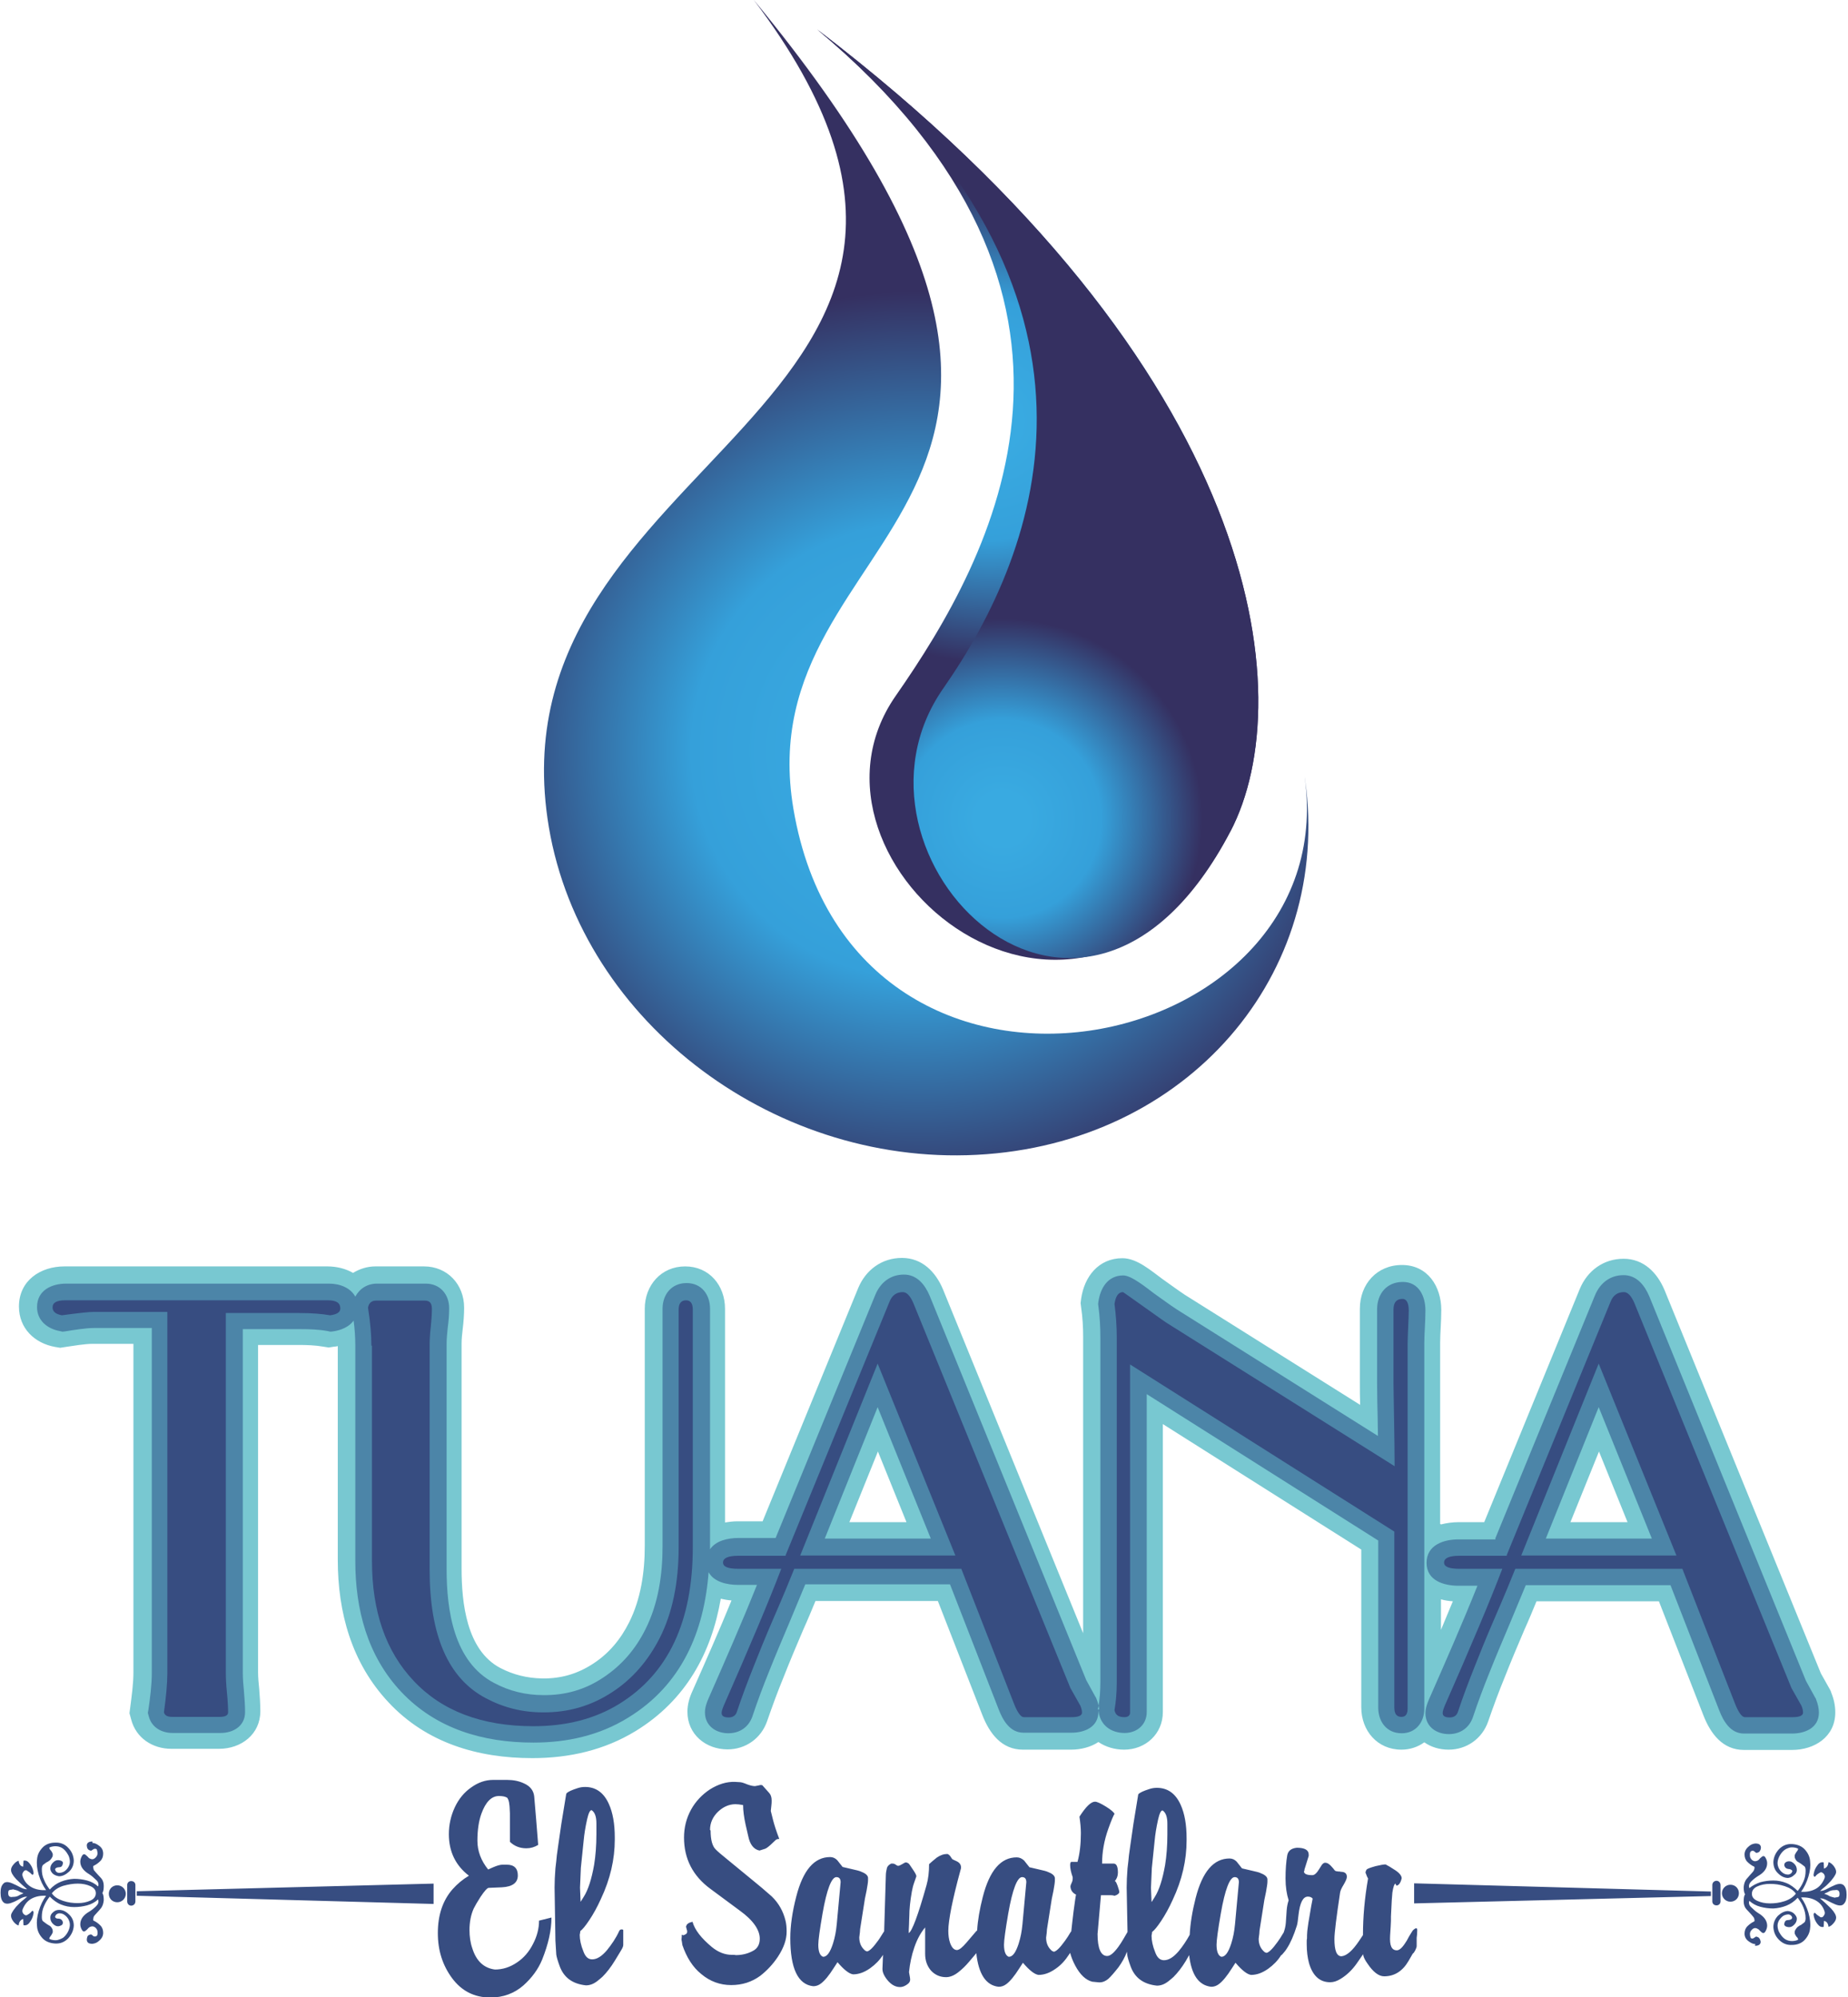
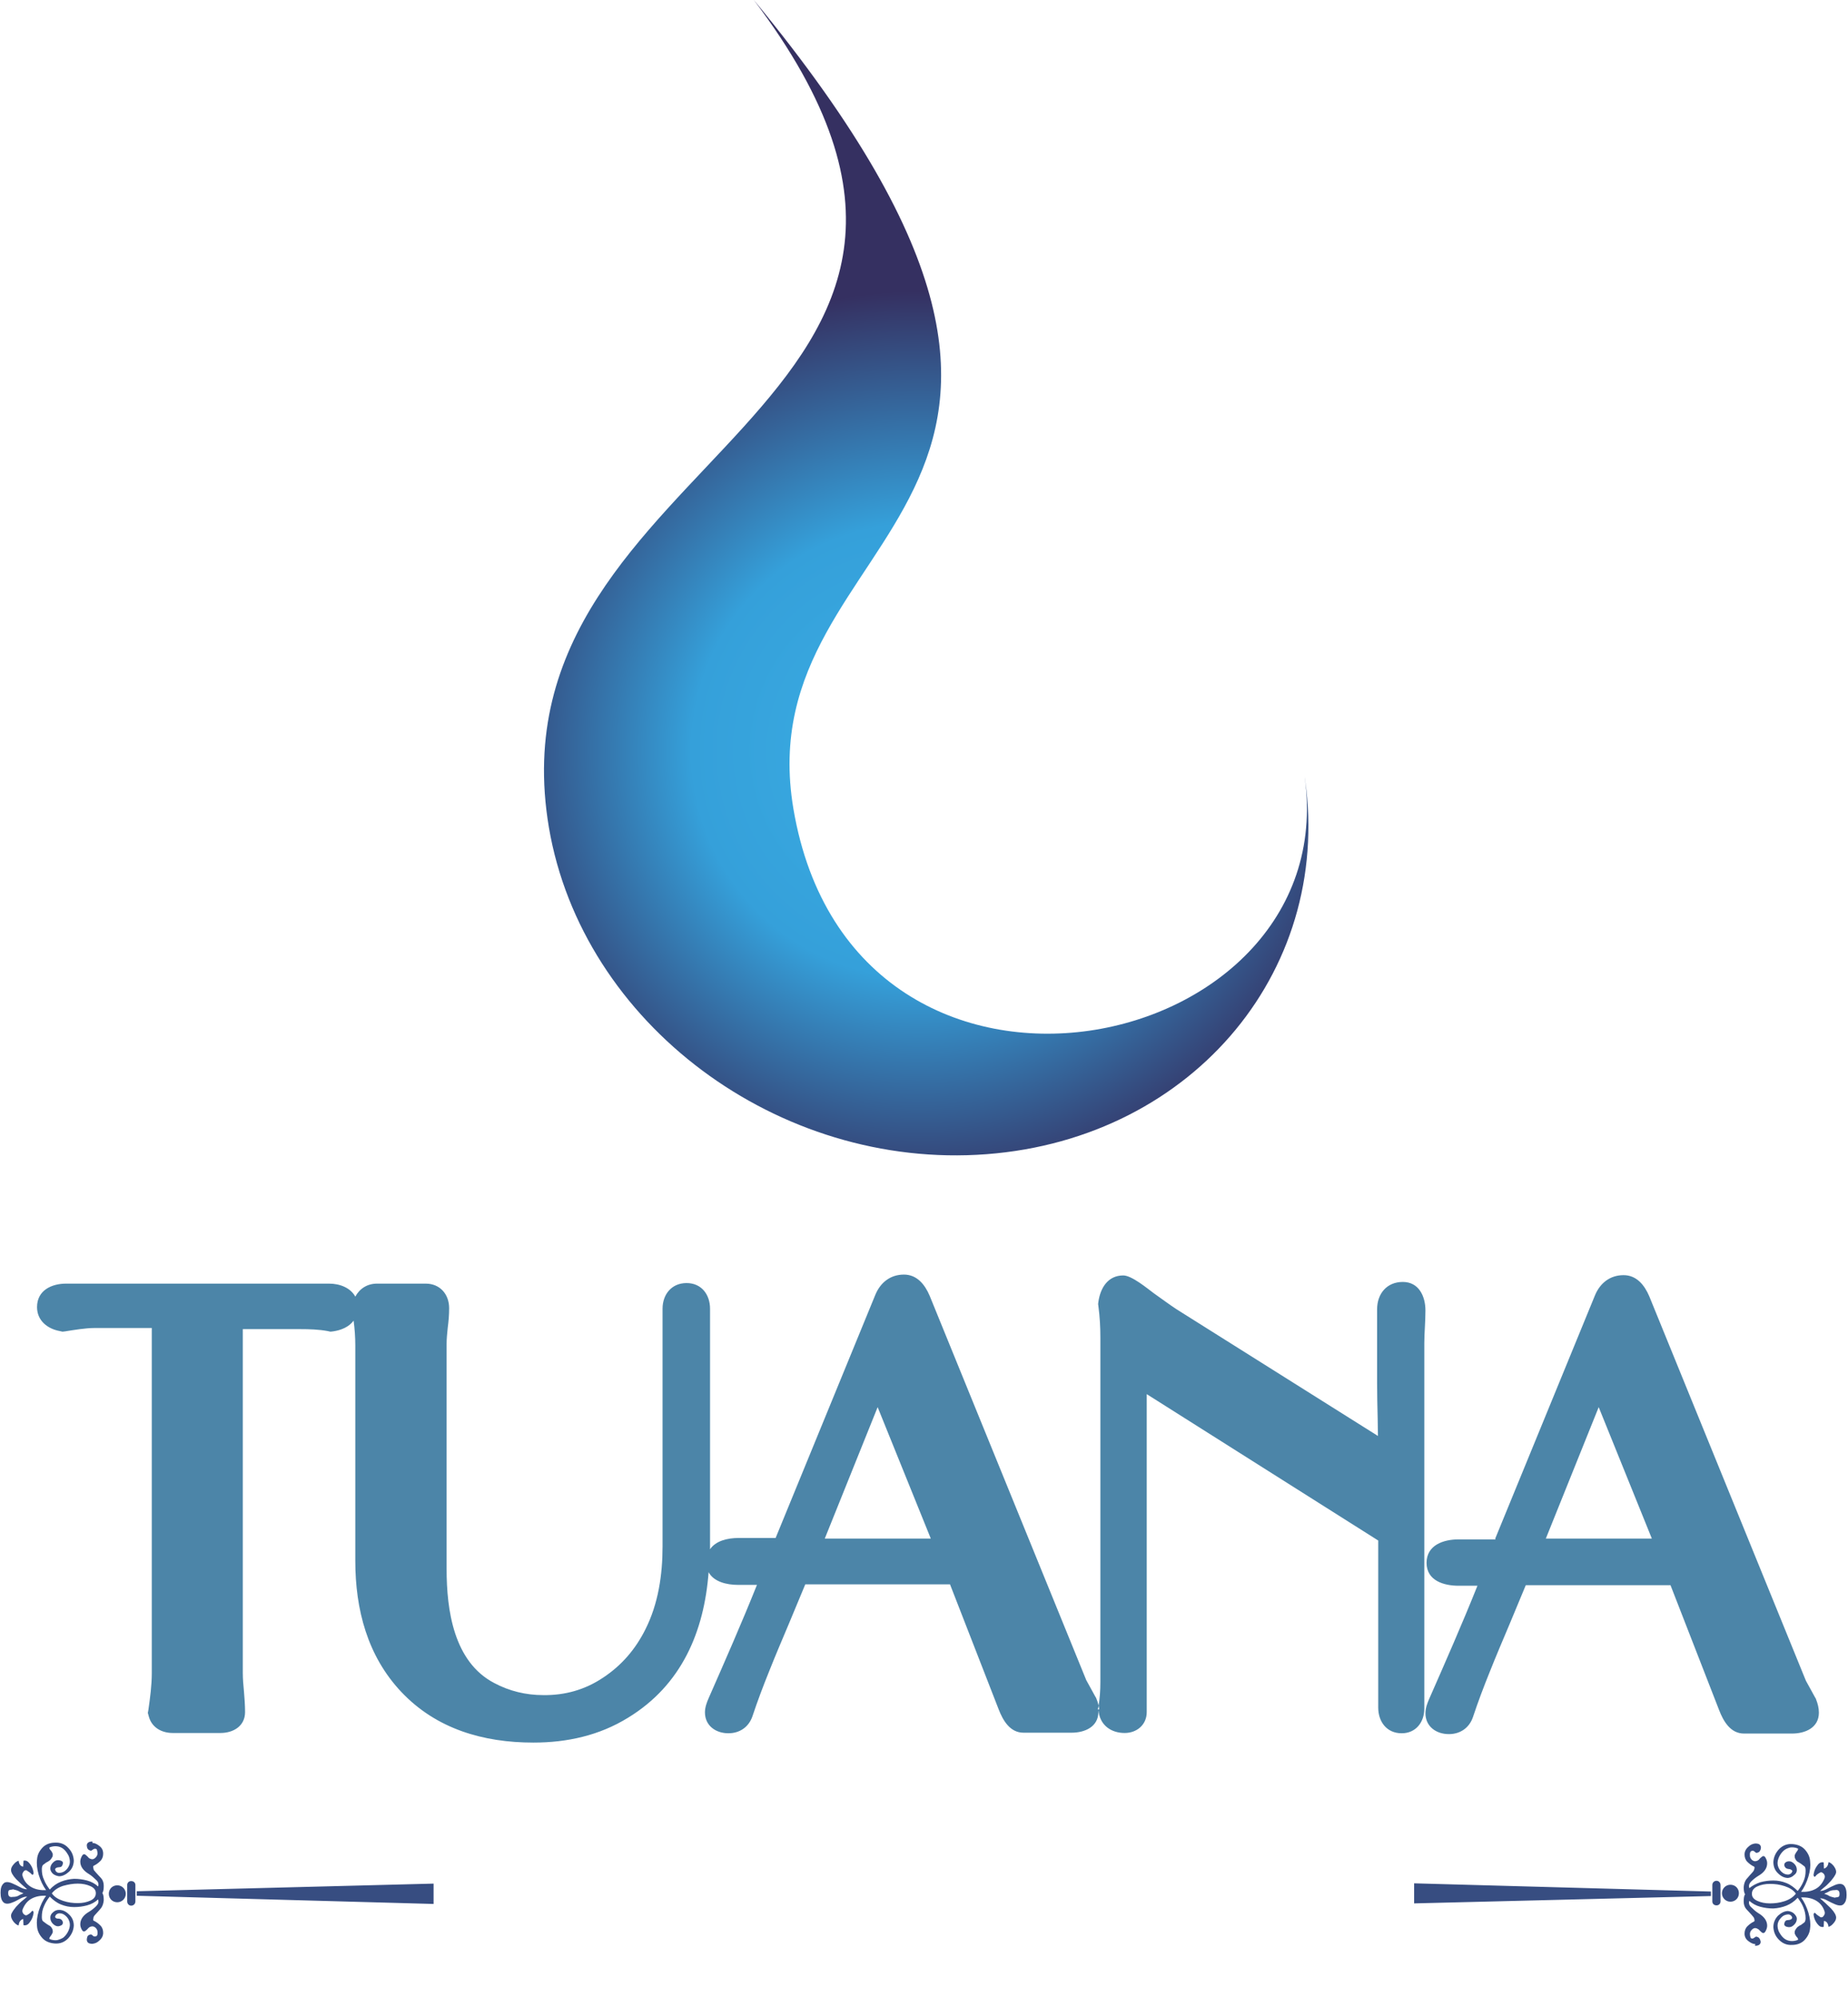
<svg xmlns="http://www.w3.org/2000/svg" xmlns:xlink="http://www.w3.org/1999/xlink" xml:space="preserve" width="55.49mm" height="59.981mm" version="1.1" style="shape-rendering:geometricPrecision; text-rendering:geometricPrecision; image-rendering:optimizeQuality; fill-rule:evenodd; clip-rule:evenodd" viewBox="0 0 6538 7067">
  <defs>
    <style type="text/css">
   
    .fil6 {fill:#374D81}
    .fil1 {fill:#4C85A8}
    .fil0 {fill:#78C8D1}
    .fil2 {fill:#374D81;fill-rule:nonzero}
    .fil5 {fill:url(#id0)}
    .fil4 {fill:url(#id1)}
    .fil3 {fill:url(#id2)}
   
  </style>
    <radialGradient id="id0" gradientUnits="userSpaceOnUse" gradientTransform="matrix(0.433 -1.088 1.088 0.433 -1142 5501)" cx="3546" cy="2897" r="651" fx="3546" fy="2897">
      <stop offset="0" style="stop-opacity:1; stop-color:#39AAE1" />
      <stop offset="0.122" style="stop-opacity:1; stop-color:#39AAE1" />
      <stop offset="0.459" style="stop-opacity:1; stop-color:#35A0DA" />
      <stop offset="0.929" style="stop-opacity:1; stop-color:#353061" />
      <stop offset="1" style="stop-opacity:1; stop-color:#353061" />
    </radialGradient>
    <radialGradient id="id1" gradientUnits="userSpaceOnUse" gradientTransform="matrix(-0.644 0.078 -0.078 -0.644 5868 2173)" xlink:href="#id0" cx="3499" cy="1487" r="1418" fx="3499" fy="1487">
  </radialGradient>
    <radialGradient id="id2" gradientUnits="userSpaceOnUse" gradientTransform="matrix(-0.992 0.062 -0.062 -0.992 6638 5090)" xlink:href="#id0" cx="3250" cy="2657" r="1760" fx="3250" fy="2657">
  </radialGradient>
  </defs>
  <g id="Layer_x0020_1">
    <g id="_1967894725328">
-       <path class="fil0" d="M5098 5394c20,-5 41,-8 62,-8l91 0 338 -825c27,-65 84,-107 155,-107 71,0 119,49 145,111l553 1356c11,19 21,38 32,57l3 6 2 6c9,22 14,45 14,69 0,87 -74,133 -153,133l-170 0c-76,0 -118,-58 -143,-121l-158 -405 -433 0c-14,34 -28,68 -43,101 -24,56 -48,113 -70,169 -21,51 -40,103 -58,155 -21,61 -76,100 -140,100 -32,0 -62,-9 -86,-26 -22,16 -50,26 -81,26 -85,0 -142,-67 -142,-150l0 -558 -702 -444 0 1019c0,77 -61,133 -137,133 -34,0 -66,-10 -91,-27 -27,18 -62,27 -97,27l-170 0c-76,0 -118,-58 -143,-121l-158 -405 -433 0c-14,34 -28,68 -43,101 -24,56 -48,113 -70,169 -21,51 -40,103 -58,155 -21,61 -76,100 -140,100 -77,0 -142,-53 -142,-133 0,-26 7,-50 18,-74 47,-106 94,-212 138,-320 -13,-1 -25,-3 -38,-6 -33,191 -123,359 -301,468 -111,68 -236,96 -366,96 -193,0 -375,-54 -509,-198 -130,-139 -179,-317 -179,-504l0 -756c-4,1 -9,2 -13,2l-19 3 -19 -3c-28,-5 -59,-6 -87,-6l-144 0 0 1158c0,19 2,40 4,59 2,26 4,53 4,79 0,82 -68,133 -146,133l-169 0c-66,0 -125,-38 -142,-104l-6 -22 3 -23c5,-39 11,-82 11,-122l0 -1162 -144 0c-29,0 -67,7 -96,11l-19 3 -18 -3c-73,-13 -128,-66 -128,-143 0,-92 76,-142 161,-142l930 0c33,0 65,8 91,23 23,-14 50,-23 79,-23l172 0c83,0 142,64 142,146 0,25 -2,51 -5,75 -2,17 -4,35 -4,52l0 796c0,120 17,289 137,352 46,24 95,36 148,37 66,1 125,-16 180,-52 57,-37 98,-87 128,-147 41,-82 55,-177 55,-268l0 -841c0,-83 58,-150 143,-150 85,0 141,67 141,150l0 756c14,-2 28,-4 42,-4l91 0 338 -825c27,-65 84,-107 155,-107 71,0 119,49 145,111l496 1217 0 -1049c0,-34 -2,-69 -7,-103l-2 -16 2 -16c11,-77 61,-143 146,-143 52,0 102,45 142,74 27,19 54,39 78,55l621 390c-1,-26 -1,-53 -1,-79l0 -261c0,-87 60,-155 149,-155 91,0 139,76 139,159 0,21 -1,41 -2,62 -1,18 -2,36 -2,54l0 641zm0 265l0 108c14,-34 28,-67 42,-101 -14,-1 -29,-3 -42,-7zm-1891 -273l-101 -250 -101 250 202 0zm2551 0l-101 -250 -101 250 202 0z" />
      <path class="fil1" d="M3884 6049l2 -9c5,-29 7,-59 7,-88l0 -1219c0,-37 -2,-74 -7,-111l-1 -8 1 -8c7,-48 33,-93 88,-93 30,0 85,46 108,63 27,19 55,40 81,57l712 448c0,-21 -1,-42 -1,-63 -1,-41 -2,-82 -2,-124l0 -261c0,-55 34,-97 91,-97 57,0 80,51 80,101 0,20 -1,40 -2,60 -1,19 -2,37 -2,56l0 1293c0,48 -30,87 -80,87 -53,0 -83,-41 -83,-91l0 -591 -819 -518 0 1125c0,45 -35,74 -78,74 -47,0 -85,-26 -92,-74l-1 -8c0,2 0,5 0,7 0,54 -49,74 -95,74l-170 0c-48,0 -73,-44 -88,-83l-172 -442 -512 0c-19,46 -38,91 -57,137 -24,57 -48,113 -71,171 -21,52 -41,105 -59,159 -13,38 -45,60 -85,60 -45,0 -83,-27 -83,-74 0,-17 6,-34 13,-50 58,-132 117,-266 171,-401l-67 0c-40,0 -86,-11 -104,-45 -16,210 -95,399 -285,515 -102,63 -216,88 -335,88 -177,0 -343,-48 -467,-179 -120,-127 -163,-292 -163,-464l0 -762c0,-29 -2,-59 -6,-88 -16,22 -44,34 -73,38l-9 1 -9 -2c-32,-6 -66,-7 -98,-7l-203 0 0 1217c0,21 2,43 4,64 2,24 4,50 4,74 0,50 -42,74 -87,74l-169 0c-40,0 -75,-20 -85,-60l-3 -11 2 -11c6,-42 12,-87 12,-130l0 -1221 -203 0c-31,0 -73,7 -104,12l-9 1 -9 -2c-44,-8 -81,-37 -81,-85 0,-59 51,-83 103,-83l930 0c39,0 76,15 93,46 15,-28 42,-46 77,-46l172 0c51,0 83,38 83,87 0,23 -2,47 -5,69 -2,19 -4,39 -4,58l0 796c0,145 25,328 168,403 54,29 113,43 174,43 77,1 148,-19 212,-62 65,-43 114,-100 149,-170 46,-91 61,-194 61,-294l0 -841c0,-51 32,-91 85,-91 53,0 83,41 83,91l0 841c0,3 0,7 0,10 20,-30 62,-40 101,-40l131 0 353 -861c18,-43 53,-71 101,-71 46,0 74,35 91,75l554 1360c11,20 22,40 33,60l2 3 1 3c5,12 8,24 10,37zm1406 -605l353 -861c18,-43 53,-71 101,-71 46,0 74,35 91,75l554 1360c11,20 22,40 33,60l2 3 1 3c6,15 10,31 10,47 0,54 -49,74 -95,74l-170 0c-48,0 -73,-44 -88,-83l-172 -442 -512 0c-19,46 -38,91 -57,137 -24,57 -48,113 -71,171 -21,52 -41,105 -59,159 -13,38 -45,60 -85,60 -45,0 -83,-27 -83,-74 0,-17 6,-34 13,-50 58,-132 117,-266 171,-401l-67 0c-52,0 -113,-18 -113,-81 0,-63 60,-83 113,-83l131 0zm-1997 0l-188 -465 -187 465 375 0zm2551 0l-188 -465 -187 465 375 0z" />
-       <path class="fil2" d="M592 4642l-261 0c-16,0 -53,4 -112,12 -22,-4 -33,-13 -33,-28 0,-17 15,-25 44,-25l930 0c30,0 44,9 44,29 0,13 -12,21 -36,24 -29,-5 -65,-8 -108,-8l-261 0 0 1275c0,16 1,39 4,69 3,31 4,54 4,69 0,10 -9,16 -29,16l-169 0c-17,0 -26,-5 -29,-16 8,-58 12,-104 12,-138l0 -1279zm722 120c0,-39 -4,-84 -12,-135 3,-17 13,-25 29,-25l172 0c17,0 25,9 25,29 0,14 -1,35 -4,63 -3,28 -4,50 -4,64l0 796c0,234 66,385 199,455 62,33 129,50 201,50 90,1 172,-23 245,-71 71,-46 127,-110 169,-192 45,-89 67,-196 67,-321l0 -841c0,-22 9,-33 26,-33 16,0 24,11 24,33l0 841c0,263 -87,447 -260,554 -86,53 -187,79 -304,79 -182,0 -324,-54 -424,-161 -98,-104 -147,-245 -147,-424l0 -762zm1465 742l368 -898c9,-23 25,-34 47,-34 14,0 26,13 37,38l556 1363c8,14 20,35 35,62 4,9 6,18 6,25 0,10 -12,16 -36,16l-170 0c-10,0 -22,-16 -34,-46l-187 -479 -591 0c-15,38 -39,96 -72,172 -33,76 -56,134 -71,172 -22,55 -42,108 -60,162 -4,13 -14,20 -29,20 -17,0 -25,-5 -25,-16 0,-6 3,-15 8,-27 92,-209 160,-370 203,-483l-152 0c-36,0 -54,-7 -54,-22 0,-16 18,-24 54,-24l170 0zm601 0l-275 -679 -274 679 549 0zm1554 -84l-936 -592 0 1232c0,10 -7,16 -20,16 -21,0 -32,-8 -35,-25 5,-29 8,-62 8,-99l0 -1219c0,-41 -3,-81 -8,-119 4,-28 14,-42 30,-42 1,0 26,18 74,52 52,37 80,57 84,59l803 505c0,-48 -1,-105 -2,-171 -1,-65 -2,-106 -2,-122l0 -261c0,-26 11,-38 32,-38 14,0 22,14 22,42 0,12 -1,32 -2,57 -1,26 -2,45 -2,58l0 1293c0,19 -7,29 -22,29 -17,0 -25,-11 -25,-33l0 -623zm396 84l368 -898c9,-23 25,-34 47,-34 14,0 26,13 37,38l556 1363c8,14 20,35 35,62 4,9 6,18 6,25 0,10 -12,16 -36,16l-170 0c-10,0 -22,-16 -34,-46l-187 -479 -591 0c-15,38 -39,96 -72,172 -33,76 -56,134 -71,172 -22,55 -42,108 -60,162 -4,13 -14,20 -29,20 -17,0 -25,-5 -25,-16 0,-6 3,-15 8,-27 92,-209 160,-370 203,-483l-152 0c-36,0 -54,-7 -54,-22 0,-16 18,-24 54,-24l170 0zm601 0l-275 -679 -274 679 549 0z" />
-       <path class="fil2" d="M1792 6360c-5,-3 -14,-5 -27,-5 -26,0 -47,21 -62,63 -9,25 -14,57 -14,95 0,37 13,71 38,102l18 -8c14,-6 25,-9 33,-9l15 0c26,0 39,13 39,38 0,26 -19,40 -56,42l-47 2c-5,0 -15,11 -29,32 -11,17 -19,31 -24,41 -10,22 -15,48 -15,76 0,23 3,45 10,65 14,45 41,70 80,75 27,0 53,-8 78,-25 24,-16 43,-38 57,-66 14,-27 21,-54 21,-82l44 -11c0,45 -11,94 -33,149 -14,34 -36,64 -66,91 -32,28 -71,43 -117,43 -57,0 -102,-23 -136,-69 -33,-45 -50,-97 -50,-159 0,-63 17,-115 52,-155 17,-19 36,-35 58,-48 -47,-36 -71,-85 -71,-147 0,-33 7,-65 21,-95 14,-30 34,-54 59,-71 24,-17 49,-26 77,-26l49 0c22,0 42,4 59,12 23,10 35,26 37,47l7 83 7 88c-13,8 -27,12 -42,12 -23,0 -43,-8 -58,-23l0 -65c0,-15 0,-27 0,-36 -1,-17 -1,-26 -2,-30 -1,-14 -5,-23 -9,-26zm3145 305c-4,1 -8,12 -11,32 -1,8 -3,36 -5,84l0 16 -1 21 -2 31c-2,35 5,52 24,52 8,0 18,-8 29,-25 3,-4 8,-12 14,-24 6,-9 10,-17 13,-21 6,-6 10,-8 12,-8 3,0 4,2 4,7 0,11 -1,20 -2,27l0 29c0,4 -2,8 -5,15 -3,6 -6,10 -9,12l-15 26c-21,36 -50,54 -86,54 -19,0 -39,-15 -59,-45 -8,-11 -13,-21 -15,-29l0 -4 -2 2 -20 29c-16,23 -35,42 -58,56 -13,8 -25,12 -37,12 -37,0 -62,-23 -75,-68 -5,-19 -8,-41 -8,-66l0 -11c0,-3 0,-7 1,-10 0,-7 0,-16 1,-26 1,-7 2,-17 4,-30l10 -59 5 -26c-4,-5 -10,-7 -17,-7 -17,0 -28,21 -33,64 -2,20 -4,33 -6,39 -11,35 -23,62 -35,80 -4,7 -10,14 -17,22l-4 3c-12,19 -27,34 -45,47 -21,15 -41,22 -61,22 -14,-2 -32,-16 -55,-43l-13 20c-17,27 -32,45 -45,55 -9,7 -18,10 -28,10 -44,-5 -70,-42 -78,-112l-12 21c-14,23 -29,42 -43,56 -6,5 -12,11 -19,16 -13,10 -26,15 -40,15 -47,-5 -78,-27 -93,-68 -7,-19 -11,-33 -12,-41l-1 -11c-7,19 -17,37 -30,55 -15,19 -27,33 -36,41 -11,9 -23,14 -37,12l-20 -2c-23,-6 -43,-25 -60,-57 -8,-15 -14,-30 -18,-45l-4 6c-13,20 -28,37 -47,50 -21,15 -41,22 -61,22 -14,-2 -32,-16 -55,-43l-13 20c-17,27 -32,45 -45,55 -9,7 -18,10 -28,10 -45,-5 -71,-45 -79,-119l-4 5 -22 26c-11,13 -23,25 -37,36 -15,12 -30,18 -44,18 -21,0 -39,-8 -53,-23 -14,-16 -21,-36 -21,-60l0 -93c-15,18 -28,41 -38,70 -10,29 -16,58 -19,88l2 12c1,5 2,10 2,14 0,8 -4,14 -14,20 -8,5 -15,7 -22,7 -19,0 -37,-12 -52,-35 -7,-11 -10,-20 -10,-29l2 -50c-12,19 -27,34 -45,47 -21,15 -41,22 -61,22 -14,-2 -32,-16 -55,-43l-13 20c-17,27 -32,45 -45,55 -9,7 -18,10 -28,10 -54,-6 -81,-63 -81,-170 0,-44 7,-93 21,-147 24,-94 64,-140 120,-140 10,0 18,4 25,11 1,1 7,9 19,24l30 7c18,4 30,7 34,9 16,6 25,13 26,22l0 9c0,7 -2,19 -5,36l-6 29 -17 108c0,5 -1,15 -3,29 0,20 7,36 22,48 2,0 4,1 5,2 9,-1 22,-14 40,-39 6,-8 12,-19 20,-31l1 -1 6 -198c0,-10 2,-18 4,-27 2,-6 7,-11 15,-15l5 0c3,0 7,1 11,4 4,3 7,4 8,4 4,0 8,-2 15,-6 6,-4 10,-6 13,-6 2,0 3,0 4,1l3 1c3,1 8,8 17,22 9,13 13,21 13,25l-8 23c-4,11 -6,21 -8,31 -6,34 -9,63 -9,87 0,7 -1,17 -1,30 -1,14 -1,24 -1,30 12,-7 33,-63 63,-170 6,-21 9,-46 9,-74 6,-6 15,-13 27,-23 13,-9 25,-13 38,-13 3,1 7,4 10,8 4,7 7,10 8,11l15 7c10,5 15,12 15,22l0 2 -12 45c-5,19 -13,51 -22,94 -7,36 -11,64 -11,83 0,16 2,30 6,42 6,17 14,26 25,26 9,-1 19,-10 33,-26l35 -41c1,-1 2,-2 3,-2 2,-36 9,-76 20,-119 24,-94 64,-140 120,-140 10,0 18,4 26,11 1,1 7,9 19,24l30 7c18,4 30,7 34,9 16,6 25,13 26,22l0 9c0,7 -2,19 -5,36l-6 29 -17 108c0,5 -1,15 -3,29 0,20 7,36 22,48 2,0 4,1 5,2 9,-1 22,-14 40,-39 6,-8 13,-19 20,-31l2 -2c2,-20 5,-44 8,-70 5,-38 8,-58 9,-60 -12,-6 -19,-15 -20,-29 0,-2 1,-6 4,-12 3,-6 4,-11 4,-15l0 -6c-6,-17 -9,-31 -9,-43 0,-7 2,-11 4,-11l22 0c8,-29 12,-63 12,-102 0,-18 -2,-37 -5,-58 23,-36 41,-53 55,-53 7,0 20,6 38,17 18,11 28,20 31,26 -3,4 -11,22 -22,53 -15,42 -22,83 -22,123l41 0c10,0 15,11 15,32 0,12 -4,22 -11,30 3,0 6,6 10,17 4,11 6,19 6,23 -2,5 -7,9 -17,12 -3,-1 -6,-2 -11,-2l-37 0 -12 137c0,52 12,78 34,78 11,0 24,-11 40,-33 6,-8 12,-18 18,-28l14 -24 -3 -157c0,-20 1,-43 3,-68 2,-17 4,-33 5,-46l5 -36 11 -76 17 -104c5,-6 18,-12 40,-19 9,-3 18,-4 26,-4 38,0 66,20 84,60 14,31 21,70 21,119l0 7c0,70 -16,140 -49,210 -13,29 -27,54 -41,75 -14,21 -24,33 -32,39 0,4 -1,8 -2,13 0,17 4,37 13,59 7,19 17,28 31,28 17,0 34,-11 52,-32 15,-18 28,-38 39,-58 2,-39 9,-83 21,-130 24,-94 64,-140 120,-140 10,0 18,4 25,11 1,1 7,9 19,24l30 7c18,4 30,7 34,9 16,6 25,13 26,22l0 9c0,7 -2,19 -5,36l-6 29 -17 108c0,5 -1,15 -3,29 0,20 7,36 22,48 2,0 4,1 5,2 9,-1 22,-14 40,-39 6,-8 13,-19 20,-31l1 -1c4,-11 7,-22 8,-35l3 -44c1,-15 4,-27 7,-36 -7,-22 -11,-48 -11,-77 0,-32 2,-59 6,-82 3,-16 14,-25 34,-27 28,0 42,8 42,24l0 5 -15 48c0,2 0,5 -2,7 1,9 11,13 30,13 8,0 16,-8 25,-23l5 -8c5,-9 10,-13 15,-13 8,0 16,5 25,16 3,3 6,7 9,11 2,2 4,3 6,3l7 1c4,0 6,0 8,1 15,0 22,6 22,18 0,6 -4,15 -11,27 -8,13 -12,22 -13,29 -13,87 -20,142 -20,164 0,41 8,61 25,61 19,-2 39,-20 62,-54l14 -21c0,-65 6,-131 18,-200l-5 -10c0,0 0,0 0,-1 -2,-5 -4,-9 -4,-11 1,-5 3,-8 4,-10 3,-3 14,-7 32,-12 17,-4 28,-6 35,-6 8,4 20,11 35,21 15,10 22,20 22,28 -4,17 -11,26 -19,26zm-568 147l14 -152c0,-12 -5,-18 -15,-18 -17,0 -34,43 -49,129 -10,58 -15,95 -15,110 0,25 6,39 17,43 14,0 25,-16 35,-47 7,-22 11,-44 13,-66zm-294 -83l10 -16c16,-25 28,-63 37,-114 5,-31 8,-67 8,-108l0 -38c0,-23 -5,-39 -17,-47 -6,0 -11,11 -16,33 -6,27 -10,52 -12,74l-10 97 -3 70 2 50zm-458 83l14 -152c0,-12 -5,-18 -15,-18 -17,0 -34,43 -49,129 -10,58 -15,95 -15,110 0,25 6,39 17,43 14,0 25,-16 35,-47 7,-22 11,-44 13,-66zm-657 0l14 -152c0,-12 -5,-18 -15,-18 -17,0 -34,43 -49,129 -10,58 -15,95 -15,110 0,25 6,39 17,43 14,0 25,-16 35,-47 7,-22 11,-44 13,-66zm-446 -335c0,33 6,56 19,68 8,8 20,18 36,31l101 83c15,12 35,29 60,51 25,24 41,53 49,86 3,12 4,25 4,39 0,28 -10,57 -31,89 -18,27 -39,49 -62,67 -30,22 -64,33 -103,33 -40,0 -75,-13 -106,-39 -30,-24 -52,-59 -67,-103 0,-1 0,-2 0,-2 -1,-3 -1,-5 -1,-6l-2 -11 1 -11 0 -6c2,0 4,1 5,2 9,-3 14,-6 14,-12l0 -4 -2 -7 -2 -8 3 -7c2,-2 5,-5 10,-7l10 -3c8,29 31,58 68,89 23,19 47,28 71,28 6,0 11,0 14,1 20,0 40,-4 59,-14 17,-8 26,-23 26,-44 0,-31 -23,-65 -70,-99l-104 -77c-63,-46 -94,-107 -94,-182 0,-35 8,-68 25,-99 16,-29 39,-53 66,-71 30,-19 60,-28 89,-27l17 1c6,0 15,3 27,8 11,4 20,6 27,6 1,0 5,-1 11,-2l9 -2c4,0 7,1 7,2l24 27c5,6 8,14 8,26 0,5 0,11 -1,18l-2 19 8 32c4,16 11,38 22,67 -6,0 -10,1 -13,4l-18 17c-9,8 -16,13 -20,14l-19 6c-20,-4 -34,-21 -40,-52l-9 -39c-6,-27 -9,-51 -9,-70 -11,-2 -20,-3 -27,-3 -22,0 -43,9 -61,26 -19,18 -29,40 -29,65zm-510 -131c5,-6 18,-12 40,-19 9,-3 18,-4 26,-4 38,0 66,20 84,60 14,31 21,70 21,119l0 7c0,70 -16,140 -49,210 -13,29 -27,54 -41,75 -14,21 -24,33 -32,39 0,4 -1,8 -2,13 0,17 4,37 13,59 7,19 17,28 31,28 17,0 34,-11 52,-32 17,-21 32,-43 43,-67 2,-5 5,-7 9,-7 4,0 6,1 6,3l0 52c0,4 -2,10 -7,18l-9 15 -14 23c-14,23 -29,42 -43,56 -6,5 -12,11 -19,16 -13,10 -26,15 -40,15 -47,-5 -78,-27 -93,-68 -7,-19 -11,-33 -12,-41l-3 -49 -3 -188c0,-20 1,-43 3,-68 2,-17 4,-33 5,-46l5 -36 11 -76 17 -104zm51 382l10 -16c16,-25 28,-63 37,-114 5,-31 8,-67 8,-108l0 -38c0,-23 -5,-39 -17,-47 -6,0 -11,11 -16,33 -6,27 -10,52 -12,74l-10 97 -3 70 2 50z" />
      <path class="fil3" d="M2667 0c1495,1815 -32,1842 140,2862 213,1257 1977,882 1805,-137 117,694 -385,1303 -1122,1359 -737,56 -1430,-462 -1548,-1156 -225,-1332 1823,-1475 725,-2928z" />
-       <path class="fil4" d="M4353 2942c249,-476 117,-1632 -1462,-2838 1131,947 622,1864 278,2358 -413,592 658,1486 1184,479l0 0z" />
-       <path class="fil5" d="M4353 2942c249,-476 117,-1632 -1462,-2838 1131,947 790,1838 446,2332 -413,592 490,1512 1016,506l0 0z" />
      <path class="fil6" d="M464 6656l0 0c-8,0 -14,6 -14,14l0 58c0,8 6,15 14,15 8,0 15,-6 15,-15l0 -58c0,-8 -6,-14 -15,-14zm5609 86l0 0c8,0 14,-6 14,-14l0 -58c0,-8 -6,-15 -14,-15 -8,0 -15,6 -15,15l0 58c0,8 6,14 15,14zm49 -13c17,0 30,-13 30,-30 0,-17 -13,-30 -30,-30 -16,0 -30,13 -30,30 0,16 13,30 30,30zm-1119 6l1050 -26 0 -16 -1050 -29 0 71zm1490 -21c4,0 8,-1 11,-2 3,-1 4,-5 4,-11 0,-11 -6,-15 -16,-13 -8,0 -14,1 -20,4 -6,4 -13,6 -18,9 6,2 12,4 18,8 6,3 13,4 20,6zm-139 -13c-9,-13 -22,-21 -40,-27 -18,-6 -35,-8 -52,-8 -17,0 -32,3 -45,9 -13,6 -19,15 -19,26 0,11 6,19 19,25 13,6 28,9 45,9 17,0 34,-2 52,-8 18,-6 31,-15 40,-27zm-144 178c-8,0 -16,-4 -25,-11 -9,-7 -13,-16 -13,-26 0,-10 3,-19 10,-26 7,-7 15,-13 24,-17 1,-1 2,-4 1,-6 0,-3 -1,-6 -3,-9 -5,-6 -9,-11 -13,-15 -3,-4 -8,-8 -13,-14 -6,-7 -9,-16 -9,-27 0,-11 1,-20 5,-25 -4,-6 -5,-15 -5,-26 1,-11 4,-20 9,-27 5,-6 10,-11 13,-15 3,-4 8,-8 13,-15 1,-3 3,-6 3,-9 1,-3 0,-5 -1,-6 -9,-4 -17,-10 -24,-17 -7,-7 -10,-16 -10,-26 0,-10 4,-19 13,-27 8,-8 16,-11 25,-12 13,0 19,4 20,14 0,4 -1,8 -3,11 -1,3 -4,6 -8,7 -4,2 -7,1 -9,-1 -3,-3 -4,-4 -7,-5 -9,-1 -13,4 -12,17 0,5 2,10 7,15 5,4 10,6 16,4 4,-1 7,-3 9,-5 2,-3 5,-6 8,-8 6,-6 11,-6 15,1 4,7 6,13 6,20 0,18 -11,33 -32,45 -8,5 -16,11 -24,19 -8,8 -10,15 -7,24 11,-9 24,-16 39,-21 15,-4 30,-6 46,-6 16,0 31,3 46,9 15,6 28,16 40,28 8,-10 15,-21 20,-33 6,-13 8,-25 8,-39 0,-7 -1,-12 -4,-15 -4,-3 -8,-6 -12,-9 -4,-3 -8,-5 -13,-8 -4,-3 -7,-8 -9,-13 -1,-4 -1,-8 0,-11 2,-4 3,-6 5,-9 2,-3 4,-5 5,-7 1,-2 2,-4 1,-6 -9,-4 -19,-5 -27,-4 -8,2 -16,5 -22,10 -6,5 -11,11 -15,18 -4,7 -7,15 -8,23 -1,9 1,16 5,24 4,7 9,12 15,16 6,4 12,5 18,5 6,-1 11,-4 13,-9 2,-4 1,-6 -3,-8 -3,-2 -7,-3 -11,-3 -7,-1 -11,-5 -13,-11 -1,-5 0,-9 4,-12 4,-3 8,-4 13,-4 6,0 12,3 18,9 6,6 9,13 9,22 0,7 -3,13 -10,18 -6,6 -13,9 -21,10 -12,0 -24,-5 -35,-16 -11,-10 -17,-23 -17,-41 1,-17 8,-32 20,-45 13,-13 28,-19 46,-18 18,1 34,7 45,19 11,12 18,26 19,42 2,16 0,34 -6,54 -6,20 -15,39 -26,54 19,1 36,-2 51,-10 15,-8 25,-21 32,-38 2,-6 1,-11 -3,-16 -4,-4 -8,-6 -11,-5 -8,4 -15,9 -19,15 -2,1 -4,1 -5,-2 -1,-2 -1,-6 0,-9 2,-11 6,-20 13,-29 6,-9 14,-12 22,-10l1 22c9,-3 15,-10 16,-23 6,1 12,6 18,13 6,8 9,15 9,21 0,4 -1,8 -5,14 -3,6 -8,11 -13,18 -6,6 -12,13 -19,19 -7,6 -14,11 -20,17 9,0 17,-3 26,-8 9,-5 18,-9 27,-13 14,-6 25,-5 31,1 7,7 10,18 10,34 0,15 -3,25 -10,32 -6,7 -17,7 -31,1 -9,-4 -18,-8 -27,-13 -9,-5 -17,-8 -26,-8 13,11 26,23 39,36 12,13 18,24 18,32 0,7 -3,13 -9,20 -6,7 -11,11 -18,13 -1,-12 -7,-20 -16,-21l-1 21c-8,2 -15,-1 -22,-10 -7,-9 -11,-18 -13,-28 -1,-4 -1,-7 0,-9 1,-2 3,-3 5,-2 4,5 11,10 19,15 4,1 8,0 11,-5 4,-5 5,-10 3,-16 -6,-18 -16,-30 -32,-39 -15,-8 -32,-11 -51,-10 11,15 20,34 26,54 6,21 8,39 6,54 -1,16 -8,30 -19,42 -11,12 -27,18 -45,18 -18,1 -33,-5 -46,-18 -13,-13 -19,-28 -20,-45 0,-16 6,-30 17,-41 11,-10 23,-16 35,-16 8,1 16,4 21,9 6,6 10,12 10,18 0,8 -3,15 -9,21 -6,6 -11,9 -18,9 -5,0 -9,-1 -13,-3 -4,-3 -6,-6 -4,-11 2,-8 6,-11 13,-11 4,0 8,-1 11,-3 3,-2 4,-4 3,-8 -3,-6 -8,-9 -13,-9 -6,0 -13,2 -18,5 -6,4 -11,10 -15,16 -4,7 -6,15 -5,23 1,8 3,16 8,23 4,7 9,13 15,18 6,5 14,8 22,9 8,1 18,0 27,-4 1,-3 0,-4 -1,-6 -1,-2 -3,-4 -5,-6 -2,-3 -3,-5 -5,-9 -1,-3 -1,-7 0,-11 3,-6 6,-10 9,-13 4,-3 8,-6 13,-8 4,-3 8,-6 12,-9 3,-4 4,-9 4,-15 0,-13 -3,-26 -8,-38 -5,-13 -12,-23 -20,-34 -12,13 -25,22 -40,28 -15,6 -30,9 -46,10 -16,0 -31,-2 -46,-6 -15,-4 -28,-11 -39,-21 -3,8 -1,16 7,23 8,8 16,15 24,20 22,13 32,28 32,45 0,6 -2,13 -6,20 -4,7 -9,8 -15,2 -3,-3 -6,-5 -8,-8 -3,-2 -6,-4 -9,-5 -6,-2 -11,0 -16,5 -4,4 -7,9 -7,15 0,4 1,9 2,12 1,4 4,5 9,4 3,-1 4,-3 7,-4 2,-3 5,-3 9,-1 4,1 6,4 8,7 1,3 3,7 3,11 -1,9 -8,13 -20,13zm-5795 -208c-17,0 -30,13 -30,30 0,17 13,30 30,30 16,0 30,-13 30,-30 0,-16 -13,-30 -30,-30zm1119 -6l-1050 27 0 16 1050 29 0 -71zm-1490 21c-4,0 -8,1 -11,2 -3,1 -4,5 -4,11 0,11 6,15 16,13 8,0 14,-1 20,-4 6,-4 13,-6 18,-9 -6,-2 -12,-4 -18,-8 -6,-3 -13,-4 -20,-6zm139 13c9,13 22,21 40,27 18,6 35,8 52,8 17,0 32,-3 45,-9 13,-6 19,-15 19,-26 0,-11 -6,-19 -19,-25 -13,-6 -28,-9 -45,-9 -17,0 -34,3 -52,8 -18,6 -31,15 -40,27zm144 -178c8,0 16,4 25,11 9,7 13,16 13,27 0,10 -3,19 -10,26 -7,7 -15,13 -24,17 -1,1 -2,4 -1,6 0,3 1,6 2,9 5,6 9,11 13,15 3,4 8,8 13,14 6,7 9,16 9,27 0,11 -1,20 -5,25 4,6 5,15 5,26 -1,11 -4,20 -9,27 -5,6 -9,11 -13,15 -3,4 -8,8 -13,15 -1,3 -2,6 -2,9 -1,3 0,5 1,6 9,4 17,10 24,17 7,7 10,16 10,26 0,10 -4,19 -13,27 -8,8 -16,11 -25,12 -13,0 -19,-4 -20,-14 0,-4 1,-8 2,-11 1,-3 4,-6 8,-7 4,-2 7,-1 9,1 3,3 4,4 7,5 10,1 13,-4 12,-16 0,-5 -2,-10 -7,-15 -5,-4 -10,-6 -16,-4 -4,1 -7,3 -9,5 -3,3 -5,6 -8,8 -6,6 -11,6 -15,-1 -4,-7 -6,-13 -6,-20 0,-18 11,-33 32,-45 8,-5 16,-11 24,-19 8,-8 10,-15 7,-24 -11,10 -24,17 -39,21 -15,4 -30,6 -46,6 -16,0 -31,-3 -46,-9 -15,-6 -28,-16 -40,-28 -8,10 -15,21 -20,33 -6,13 -8,25 -8,39 0,7 1,12 4,15 4,3 8,6 12,9 4,3 8,5 13,8 4,3 7,8 9,13 1,4 1,8 0,11 -2,4 -3,6 -5,9 -2,3 -4,5 -5,7 -1,2 -2,4 -1,6 9,4 19,5 27,4 8,-2 16,-5 22,-9 6,-5 11,-11 15,-18 4,-7 7,-15 8,-23 1,-9 -1,-16 -5,-24 -4,-7 -9,-12 -15,-16 -6,-4 -12,-5 -18,-5 -6,1 -11,4 -13,9 -2,4 -1,6 2,8 3,2 7,2 11,2 7,1 11,5 13,11 1,5 0,9 -4,12 -4,2 -8,4 -13,4 -6,0 -12,-3 -18,-9 -6,-6 -9,-13 -9,-22 0,-7 3,-13 9,-18 6,-6 13,-9 22,-9 12,0 24,5 35,16 11,10 17,23 17,40 -1,17 -8,32 -20,45 -13,13 -28,19 -46,18 -18,-1 -34,-7 -45,-19 -11,-12 -18,-26 -19,-42 -2,-16 0,-34 6,-54 6,-20 15,-39 26,-54 -19,-1 -36,2 -51,10 -15,8 -25,21 -32,38 -2,6 -1,11 3,16 4,4 8,6 11,5 8,-4 15,-9 19,-15 2,-1 4,-1 5,2 1,2 1,6 0,9 -2,11 -6,20 -13,29 -6,9 -14,12 -22,10l-1 -22c-9,3 -15,10 -16,23 -6,-1 -12,-6 -18,-13 -6,-8 -9,-15 -9,-21 0,-4 1,-8 5,-14 3,-6 8,-11 13,-18 6,-6 12,-13 19,-19 7,-6 14,-11 20,-17 -9,0 -17,3 -26,8 -9,5 -18,10 -27,13 -14,6 -25,5 -31,-1 -7,-7 -10,-18 -10,-34 0,-15 3,-25 10,-32 6,-7 17,-7 31,-1 9,4 18,8 27,13 9,5 17,8 26,8 -13,-11 -26,-23 -39,-36 -12,-13 -18,-24 -18,-32 0,-7 3,-13 9,-20 6,-7 11,-11 18,-13 1,12 7,20 16,21l1 -21c8,-2 15,1 22,10 7,9 11,18 13,28 1,4 1,7 0,9 -1,3 -3,3 -5,2 -4,-5 -11,-10 -19,-15 -4,-1 -8,0 -11,5 -4,5 -5,10 -3,16 6,18 16,30 32,39 15,8 32,11 51,10 -11,-15 -20,-34 -26,-54 -6,-21 -8,-39 -6,-54 1,-17 8,-30 19,-42 11,-12 27,-18 45,-18 18,-1 34,5 46,18 13,13 19,28 20,45 0,16 -6,30 -17,40 -11,10 -23,16 -35,16 -8,-1 -16,-4 -22,-9 -6,-6 -9,-12 -9,-18 0,-8 3,-15 9,-21 6,-6 11,-9 18,-9 5,0 9,1 13,3 4,2 6,6 4,11 -2,8 -6,11 -13,11 -4,0 -8,1 -11,3 -3,2 -4,4 -2,8 2,6 8,9 13,9 6,0 13,-2 18,-5 6,-4 11,-9 15,-16 4,-7 6,-15 5,-23 -1,-8 -3,-16 -8,-23 -4,-7 -9,-13 -15,-18 -6,-5 -14,-8 -22,-9 -8,-1 -18,0 -27,4 -1,3 0,4 1,6 1,2 3,4 5,6 2,3 3,5 5,9 1,3 1,7 0,11 -3,6 -6,10 -9,13 -4,3 -8,6 -13,8 -4,3 -8,6 -12,9 -3,4 -4,9 -4,15 0,13 2,26 8,38 5,13 12,23 20,34 12,-13 25,-22 40,-28 15,-6 30,-9 46,-10 16,0 31,2 46,6 15,4 28,11 39,21 3,-8 1,-16 -7,-23 -8,-8 -16,-15 -24,-20 -22,-13 -32,-28 -32,-45 0,-6 2,-13 6,-20 4,-7 9,-8 15,-2 3,3 6,5 8,8 3,3 6,4 9,5 6,2 11,0 16,-5 4,-4 7,-9 7,-15 0,-4 -1,-9 -2,-12 -1,-4 -4,-5 -10,-4 -3,1 -4,3 -7,4 -2,3 -5,3 -9,1 -4,-1 -6,-4 -8,-7 -1,-3 -2,-7 -2,-11 1,-9 8,-13 20,-13z" />
    </g>
  </g>
</svg>